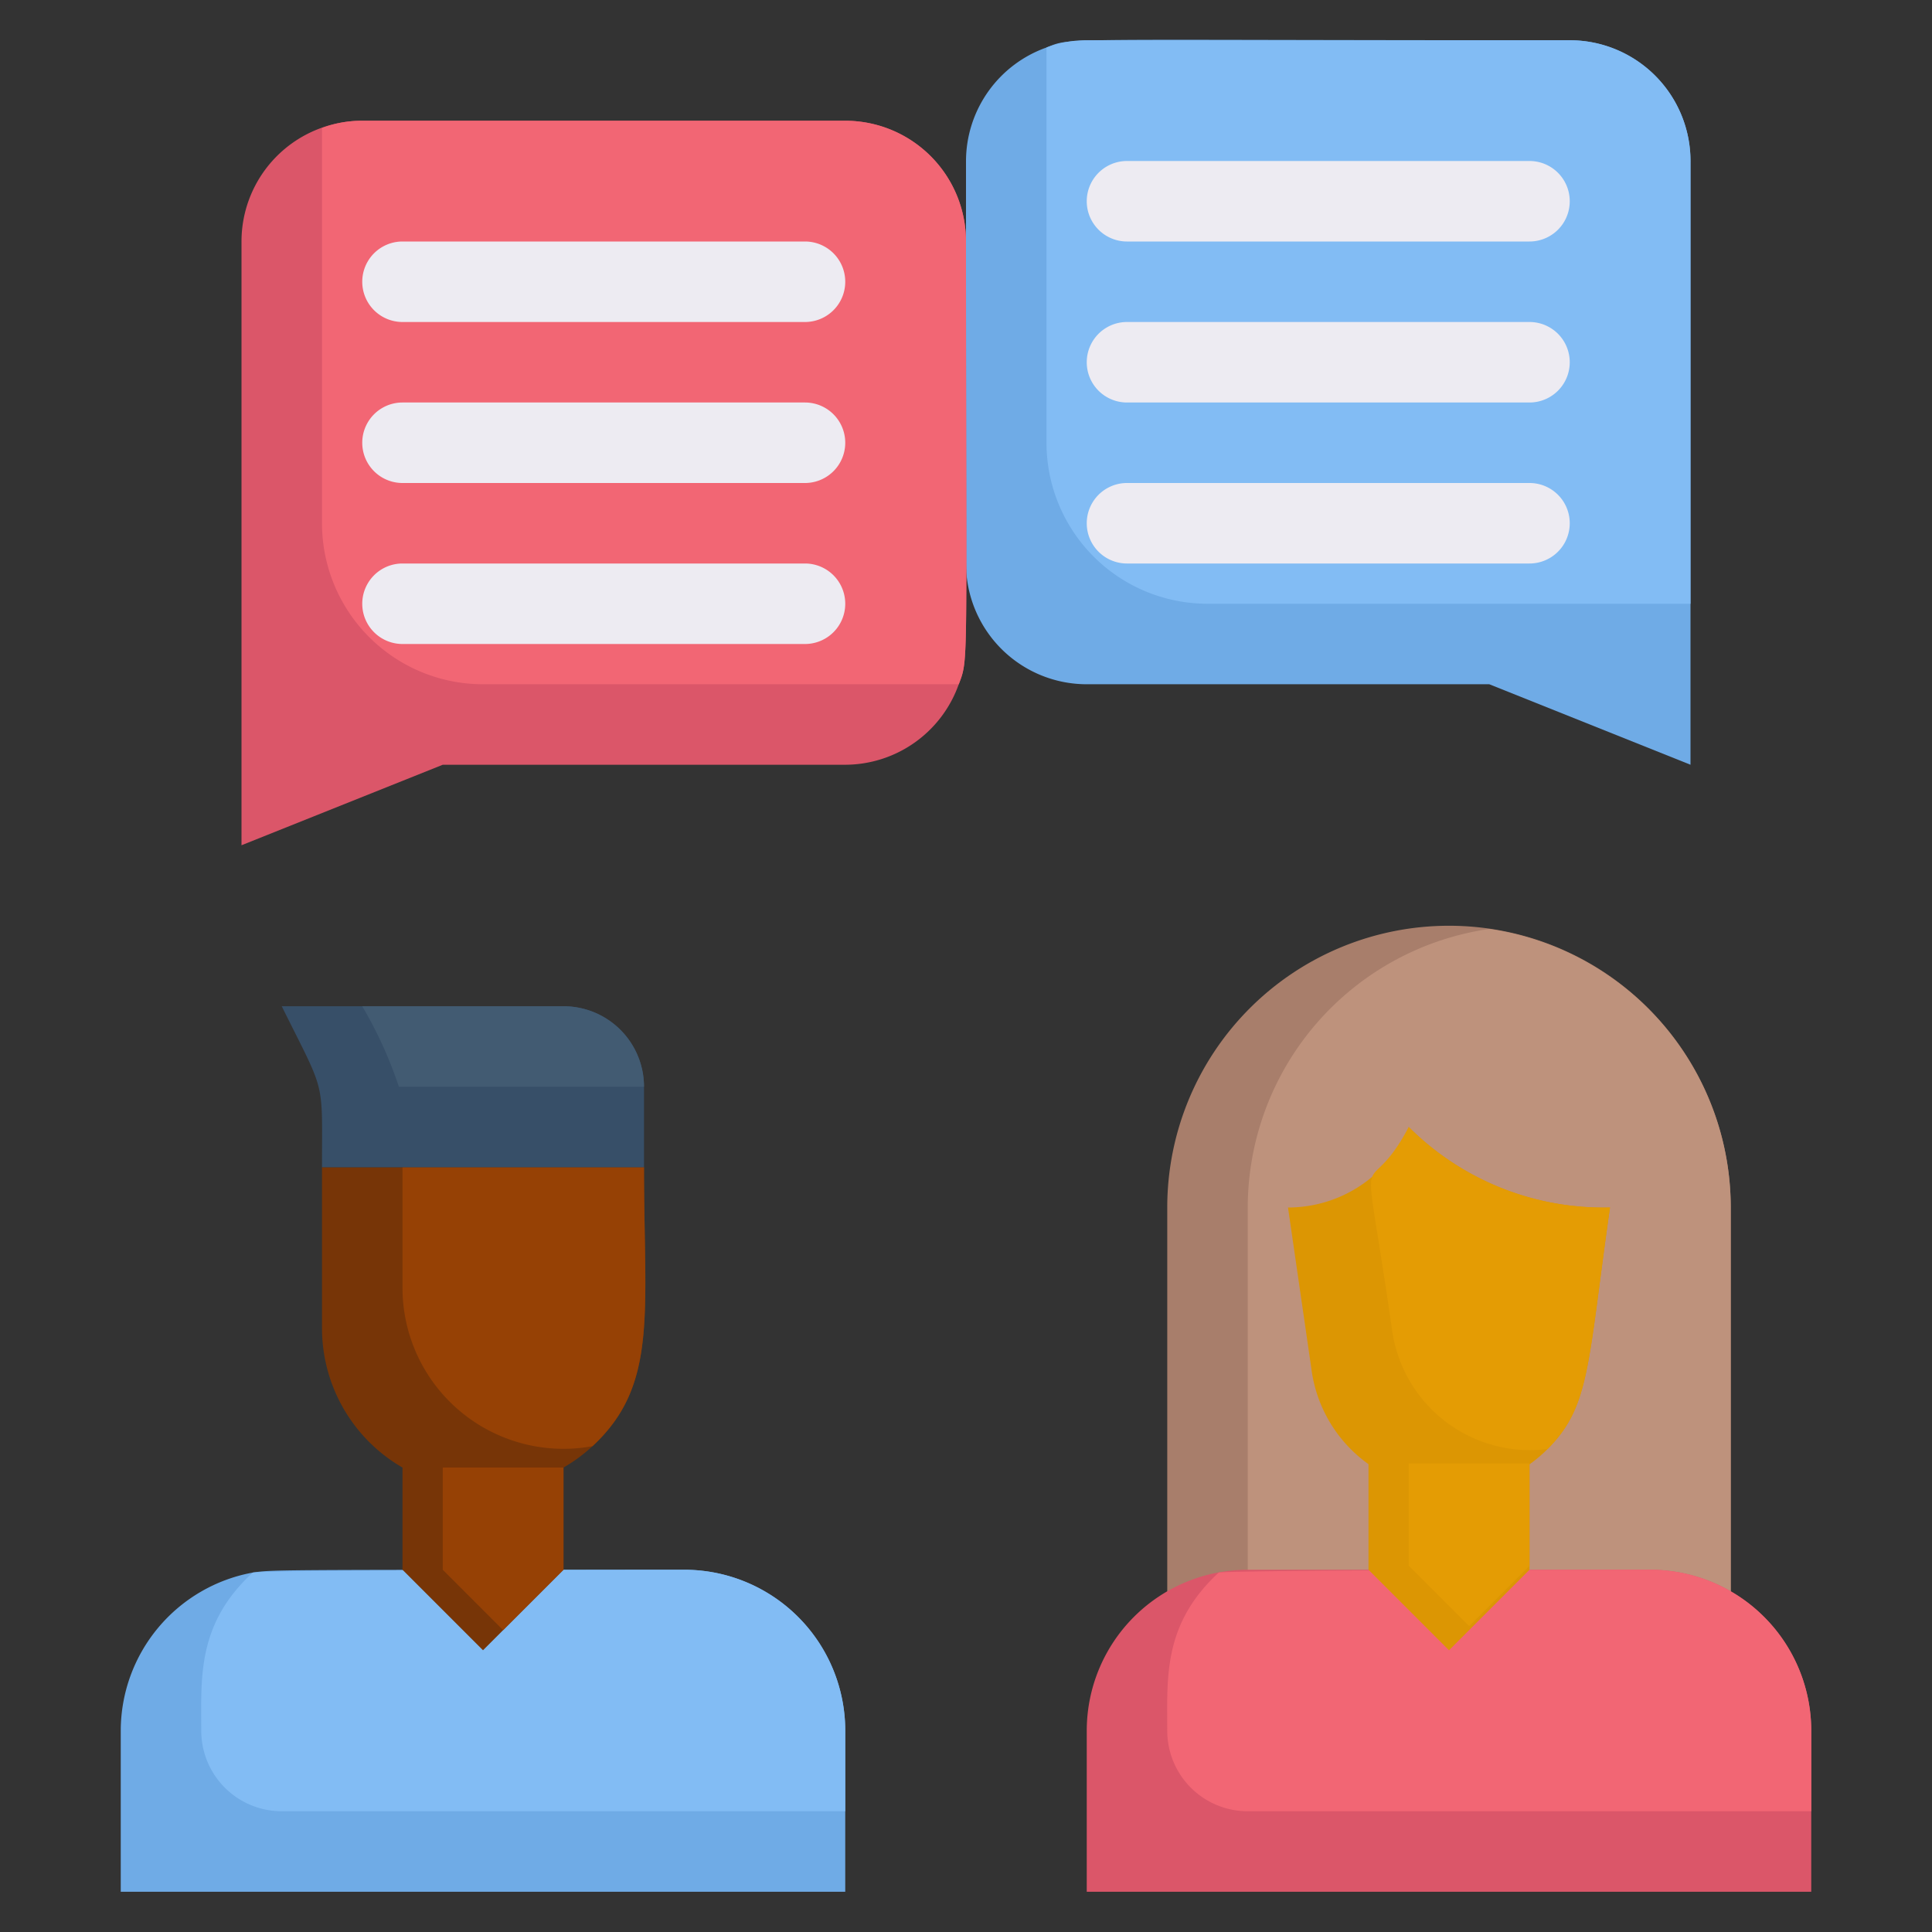
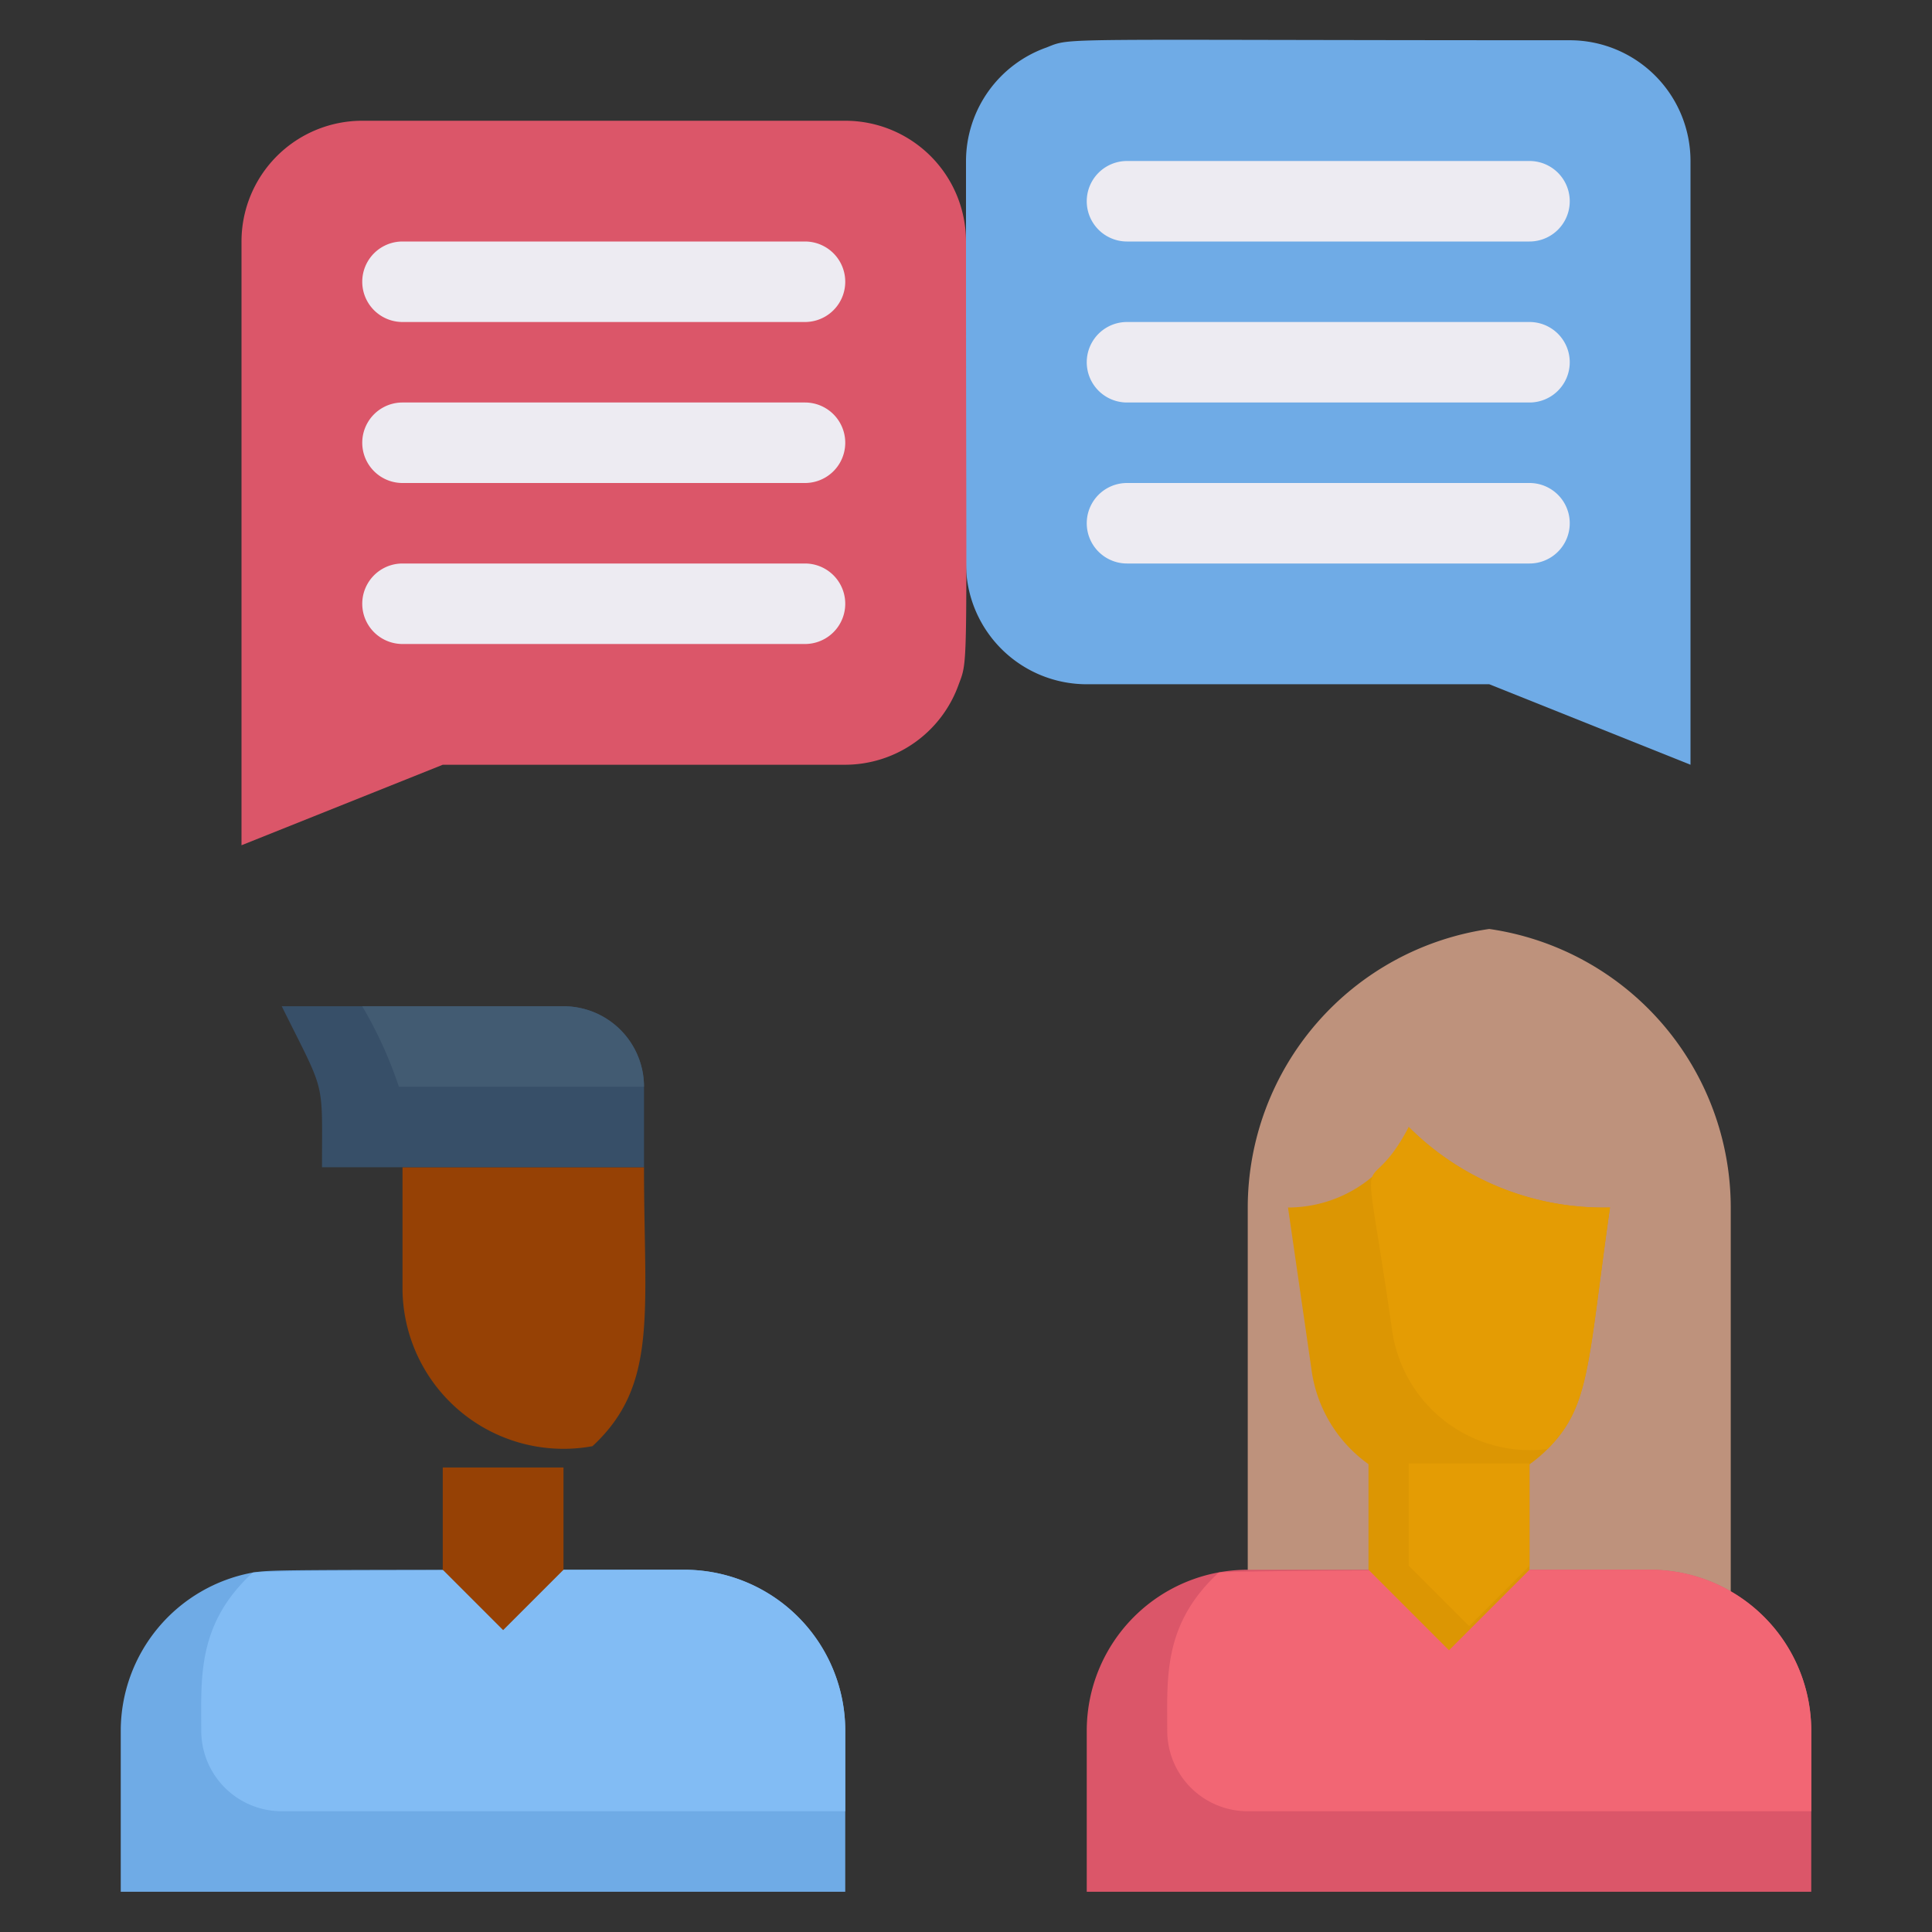
<svg xmlns="http://www.w3.org/2000/svg" xmlns:ns1="http://sodipodi.sourceforge.net/DTD/sodipodi-0.dtd" xmlns:ns2="http://www.inkscape.org/namespaces/inkscape" viewBox="0 0 48 48" version="1.1" id="svg4085" ns1:docname="reshot-icon-convertasion-DK5R78MVZ2.svg" ns2:version="1.2.2 (732a01da63, 2022-12-09)">
  <rect x="0" y="0" width="48" height="48" fill="#333333" stroke="none" />
  <ns1:namedview id="namedview4087" pagecolor="#ffffff" bordercolor="#000000" borderopacity="0.25" ns2:showpageshadow="2" ns2:pageopacity="0.0" ns2:pagecheckerboard="0" ns2:deskcolor="#d1d1d1" showgrid="false" ns2:zoom="17.4375" ns2:cx="20.903226" ns2:cy="24.028674" ns2:window-width="1920" ns2:window-height="1017" ns2:window-x="1912" ns2:window-y="-8" ns2:window-maximized="1" ns2:current-layer="Convertasion" />
  <defs id="defs4028">
    <style id="style4026">.cls-1{fill:#6fabe6;}.cls-2{fill:#82bcf4;}.cls-3{fill:#db5669;}.cls-4{fill:#f26674;}.cls-5{fill:#a87e6b;}.cls-6{fill:#be927c;}.cls-7{fill:#f6ccaf;}.cls-8{fill:#ffdec7;}.cls-9{fill:#374f68;}.cls-10{fill:#425b72;}.cls-11{fill:#edebf2;}</style>
  </defs>
  <title id="title4030">Convertasion</title>
  <g id="Convertasion">
    <path class="cls-1" d="M42,4V19l-5-2H27a3,3,0,0,1-3-3V4a3,3,0,0,1,2-2.82C26.66.92,26,1,39,1A3,3,0,0,1,42,4Z" id="path4032" />
-     <path class="cls-2" d="M42,4V15H30a4,4,0,0,1-4-4V1.18A2.77,2.77,0,0,1,27,1H39A3,3,0,0,1,42,4Z" id="path4034" />
    <path class="cls-3" d="M24,6c0,10.73.07,10.34-.18,11A3,3,0,0,1,21,19H11L6,21V6A3,3,0,0,1,9,3H21A3,3,0,0,1,24,6Z" id="path4036" />
-     <path class="cls-4" d="M24,6c0,10.73.07,10.34-.18,11H12a4,4,0,0,1-4-4V3.18A2.77,2.77,0,0,1,9,3H21A3,3,0,0,1,24,6Z" id="path4038" />
-     <path class="cls-5" d="M43,30v9.54H29V30a7,7,0,1,1,14,0Z" id="path4040" />
    <path class="cls-6" d="M43,30v9.54H31V30a7,7,0,0,1,6-6.92A7,7,0,0,1,43,30Z" id="path4042" />
    <path class="cls-3" d="M41,39a4,4,0,0,1,4,4v4H27V43a4,4,0,0,1,4-4Z" id="path4044" />
    <path class="cls-4" d="M45,43v2H31a2,2,0,0,1-2-2c0-1.32-.11-2.65,1.28-3.93C30.84,39,41.1,39,41,39A4,4,0,0,1,45,43Z" id="path4046" />
    <path class="cls-1" d="M21,43v4H3V43a4,4,0,0,1,3.28-3.93C6.78,39,6.56,39,17,39A4,4,0,0,1,21,43Z" id="path4048" />
    <path class="cls-2" d="M21,43v2H7a2,2,0,0,1-2-2c0-1.32-.11-2.65,1.28-3.93C6.84,39,17.1,39,17,39A4,4,0,0,1,21,43Z" id="path4050" />
-     <path class="cls-7" d="M16,29c0,3.62.36,5.41-1.28,6.93A4,4,0,0,1,8,33V29Z" id="path4052" style="fill:#773507;fill-opacity:1" />
    <path class="cls-8" d="M16,29c0,3.62.36,5.41-1.28,6.93A4,4,0,0,1,10,32V29Z" id="path4054" style="fill:#964105;fill-opacity:1" />
    <path class="cls-9" d="M16,27v2H8c0-2.24.1-1.78-1-4h7A2,2,0,0,1,16,27Z" id="path4056" />
    <path class="cls-10" d="M16,27H9.91A10.39,10.39,0,0,0,9,25h5A2,2,0,0,1,16,27Z" id="path4058" />
    <path class="cls-7" d="M40,30c-.56,3.93-.49,4.93-1.55,6A3.45,3.45,0,0,1,32.58,34L32,30a3.25,3.25,0,0,0,3-2A6.84,6.84,0,0,0,40,30Z" id="path4060" style="fill:#dc9603;fill-opacity:1" />
    <path class="cls-8" d="M40,30c-.56,3.93-.49,4.93-1.55,6A3.46,3.46,0,0,1,34.58,33c-.77-5.33-.72-2.85.42-5A6.84,6.84,0,0,0,40,30Z" id="path4062" style="fill:#e49c04;fill-opacity:1" />
    <polygon class="cls-7" points="38 36.36 38 39 36 41 34 39 34 36.36 38 36.36" id="polygon4064" style="fill:#dc9603;fill-opacity:1" />
-     <polygon class="cls-7" points="14 36.46 14 39 12 41 10 39 10 36.46 14 36.46" id="polygon4066" style="fill:#773507;fill-opacity:1" />
    <polygon class="cls-8" points="14 36.46 14 39 12.5 40.5 11 39 11 36.46 14 36.46" id="polygon4068" style="fill:#964105;fill-opacity:1" />
    <polygon class="cls-8" points="38 36.36 38 38.9 36.5 40.4 35 38.9 35 36.36 38 36.36" id="polygon4070" style="fill:#e49c04;fill-opacity:1" />
    <path class="cls-11" d="M20,8H10a1,1,0,0,1,0-2H20A1,1,0,0,1,20,8Z" id="path4072" />
    <path class="cls-11" d="M20,16H10a1,1,0,0,1,0-2H20A1,1,0,0,1,20,16Z" id="path4074" />
    <path class="cls-11" d="M20,12H10a1,1,0,0,1,0-2H20A1,1,0,0,1,20,12Z" id="path4076" />
    <path class="cls-11" d="M38,6H28a1,1,0,0,1,0-2H38A1,1,0,0,1,38,6Z" id="path4078" />
    <path class="cls-11" d="M38,14H28a1,1,0,0,1,0-2H38A1,1,0,0,1,38,14Z" id="path4080" />
    <path class="cls-11" d="M38,10H28a1,1,0,0,1,0-2H38A1,1,0,0,1,38,10Z" id="path4082" />
  </g>
</svg>